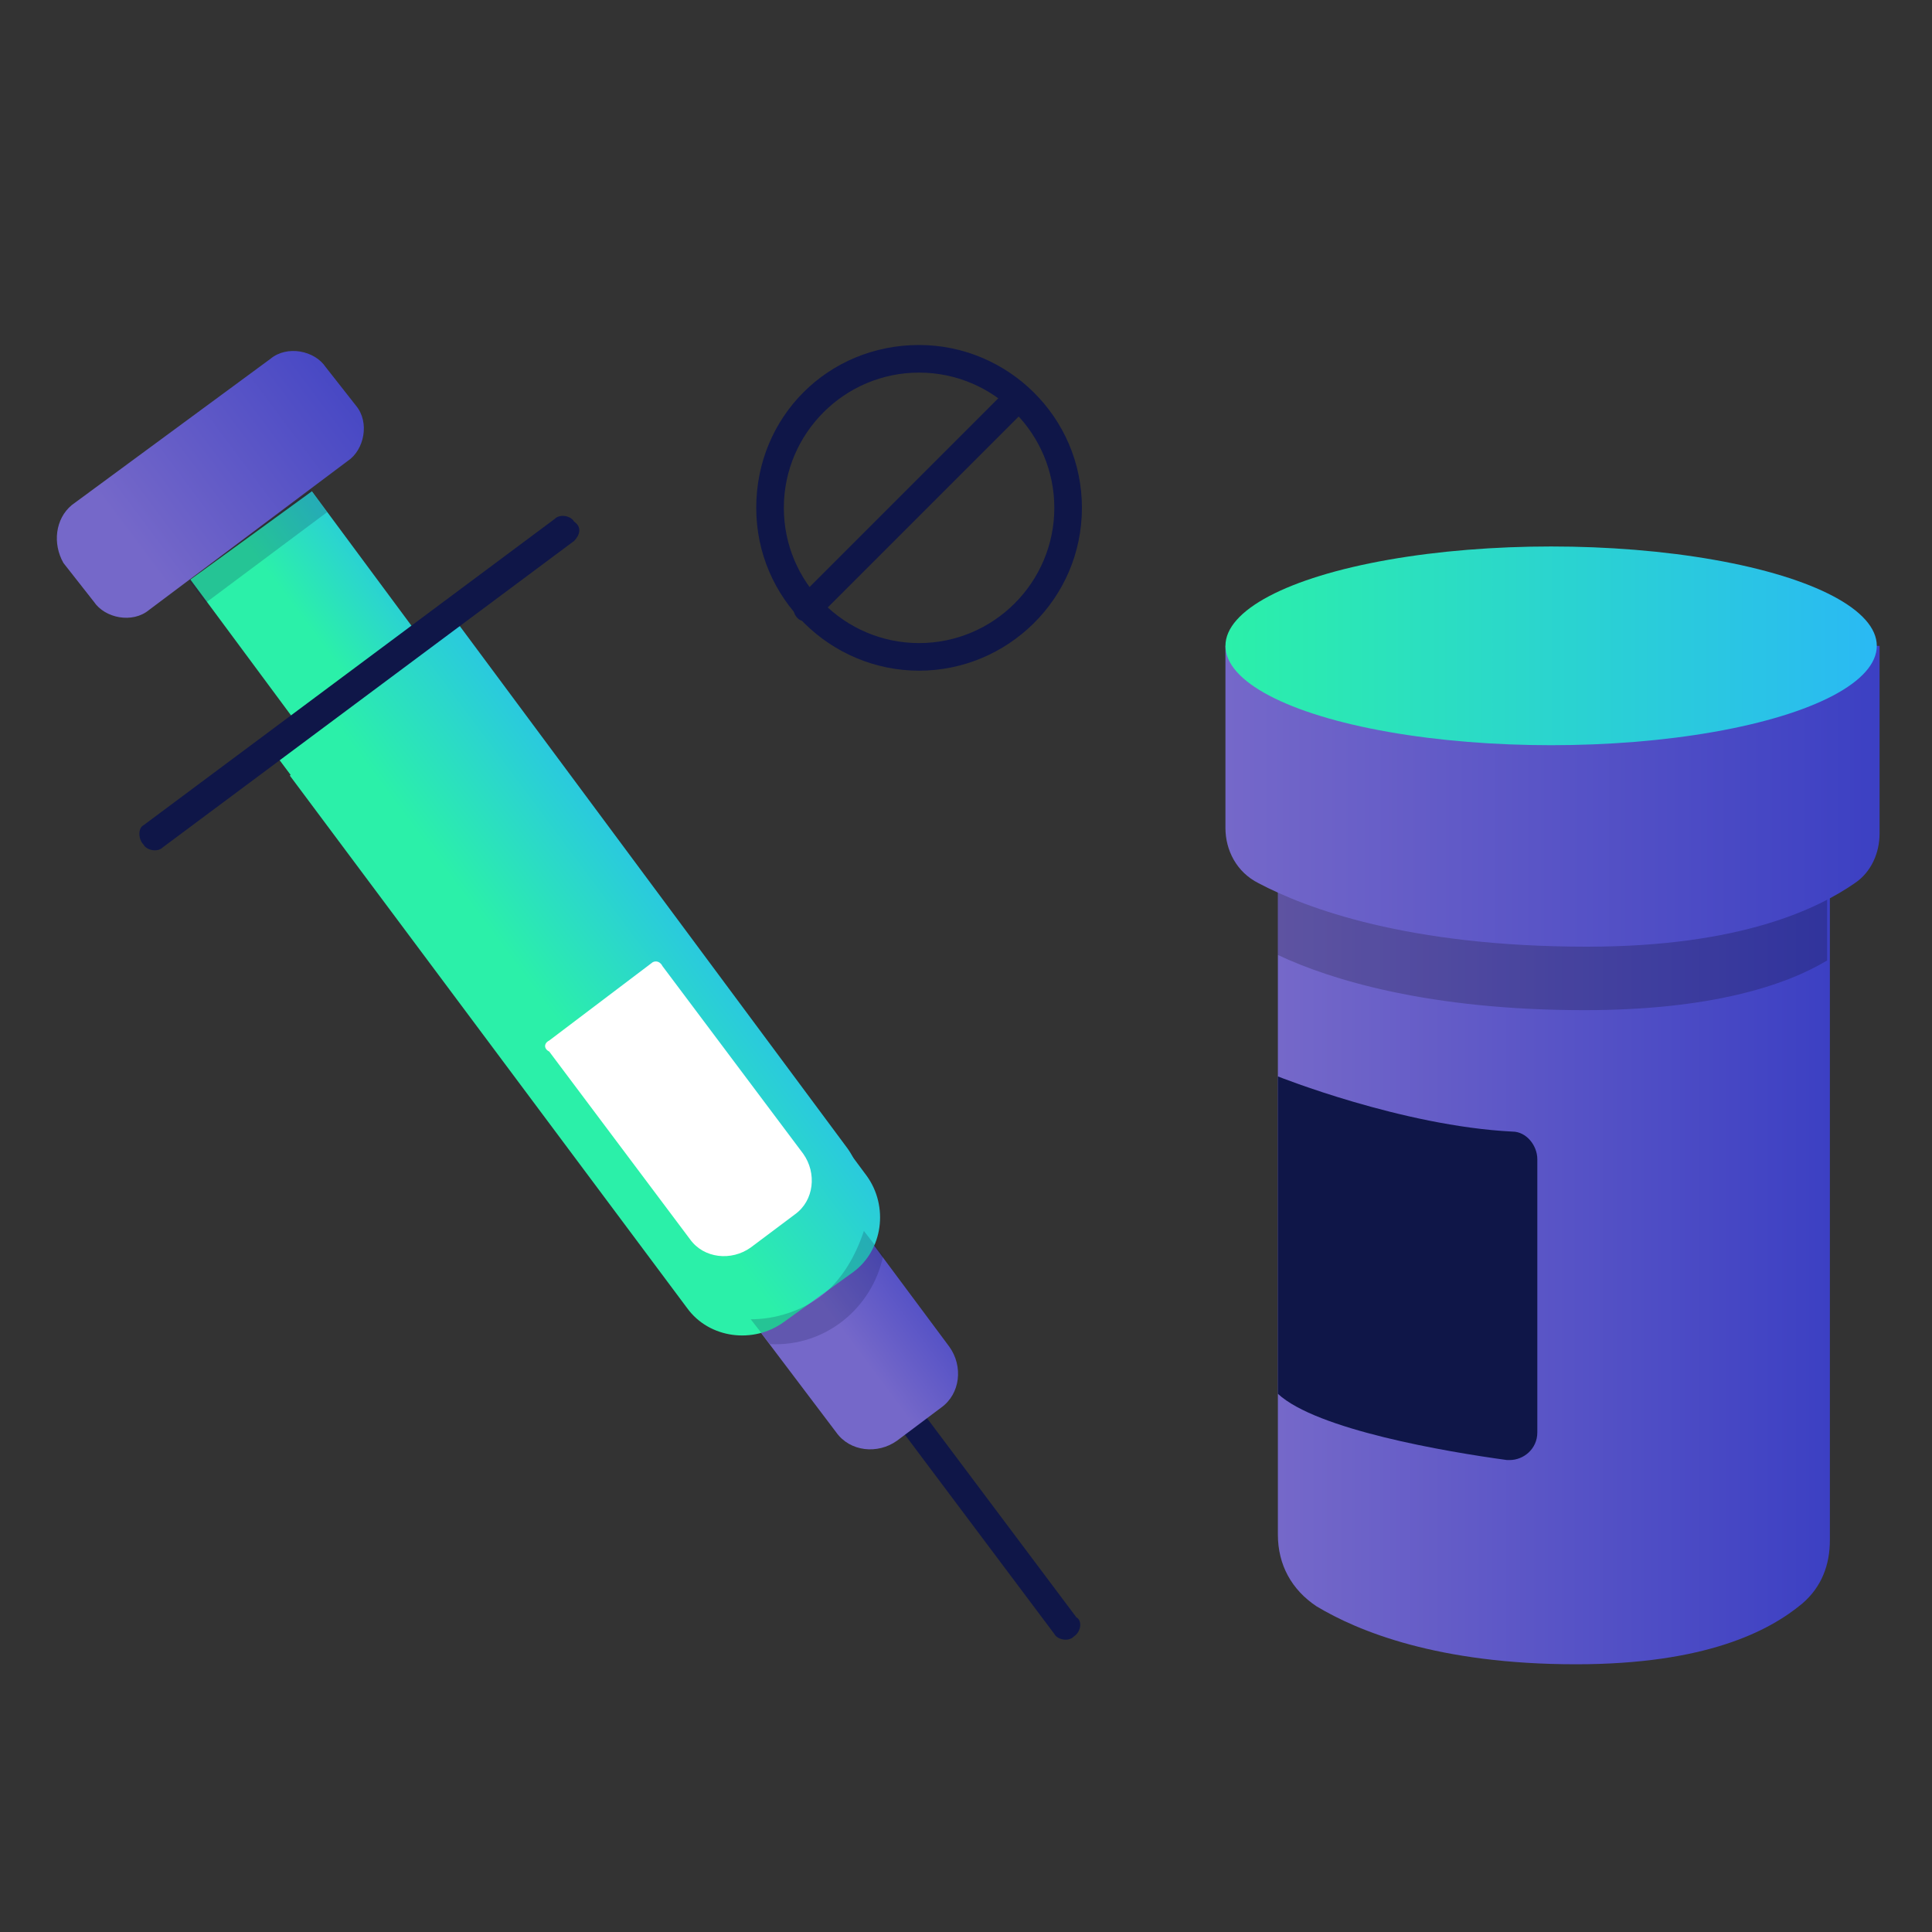
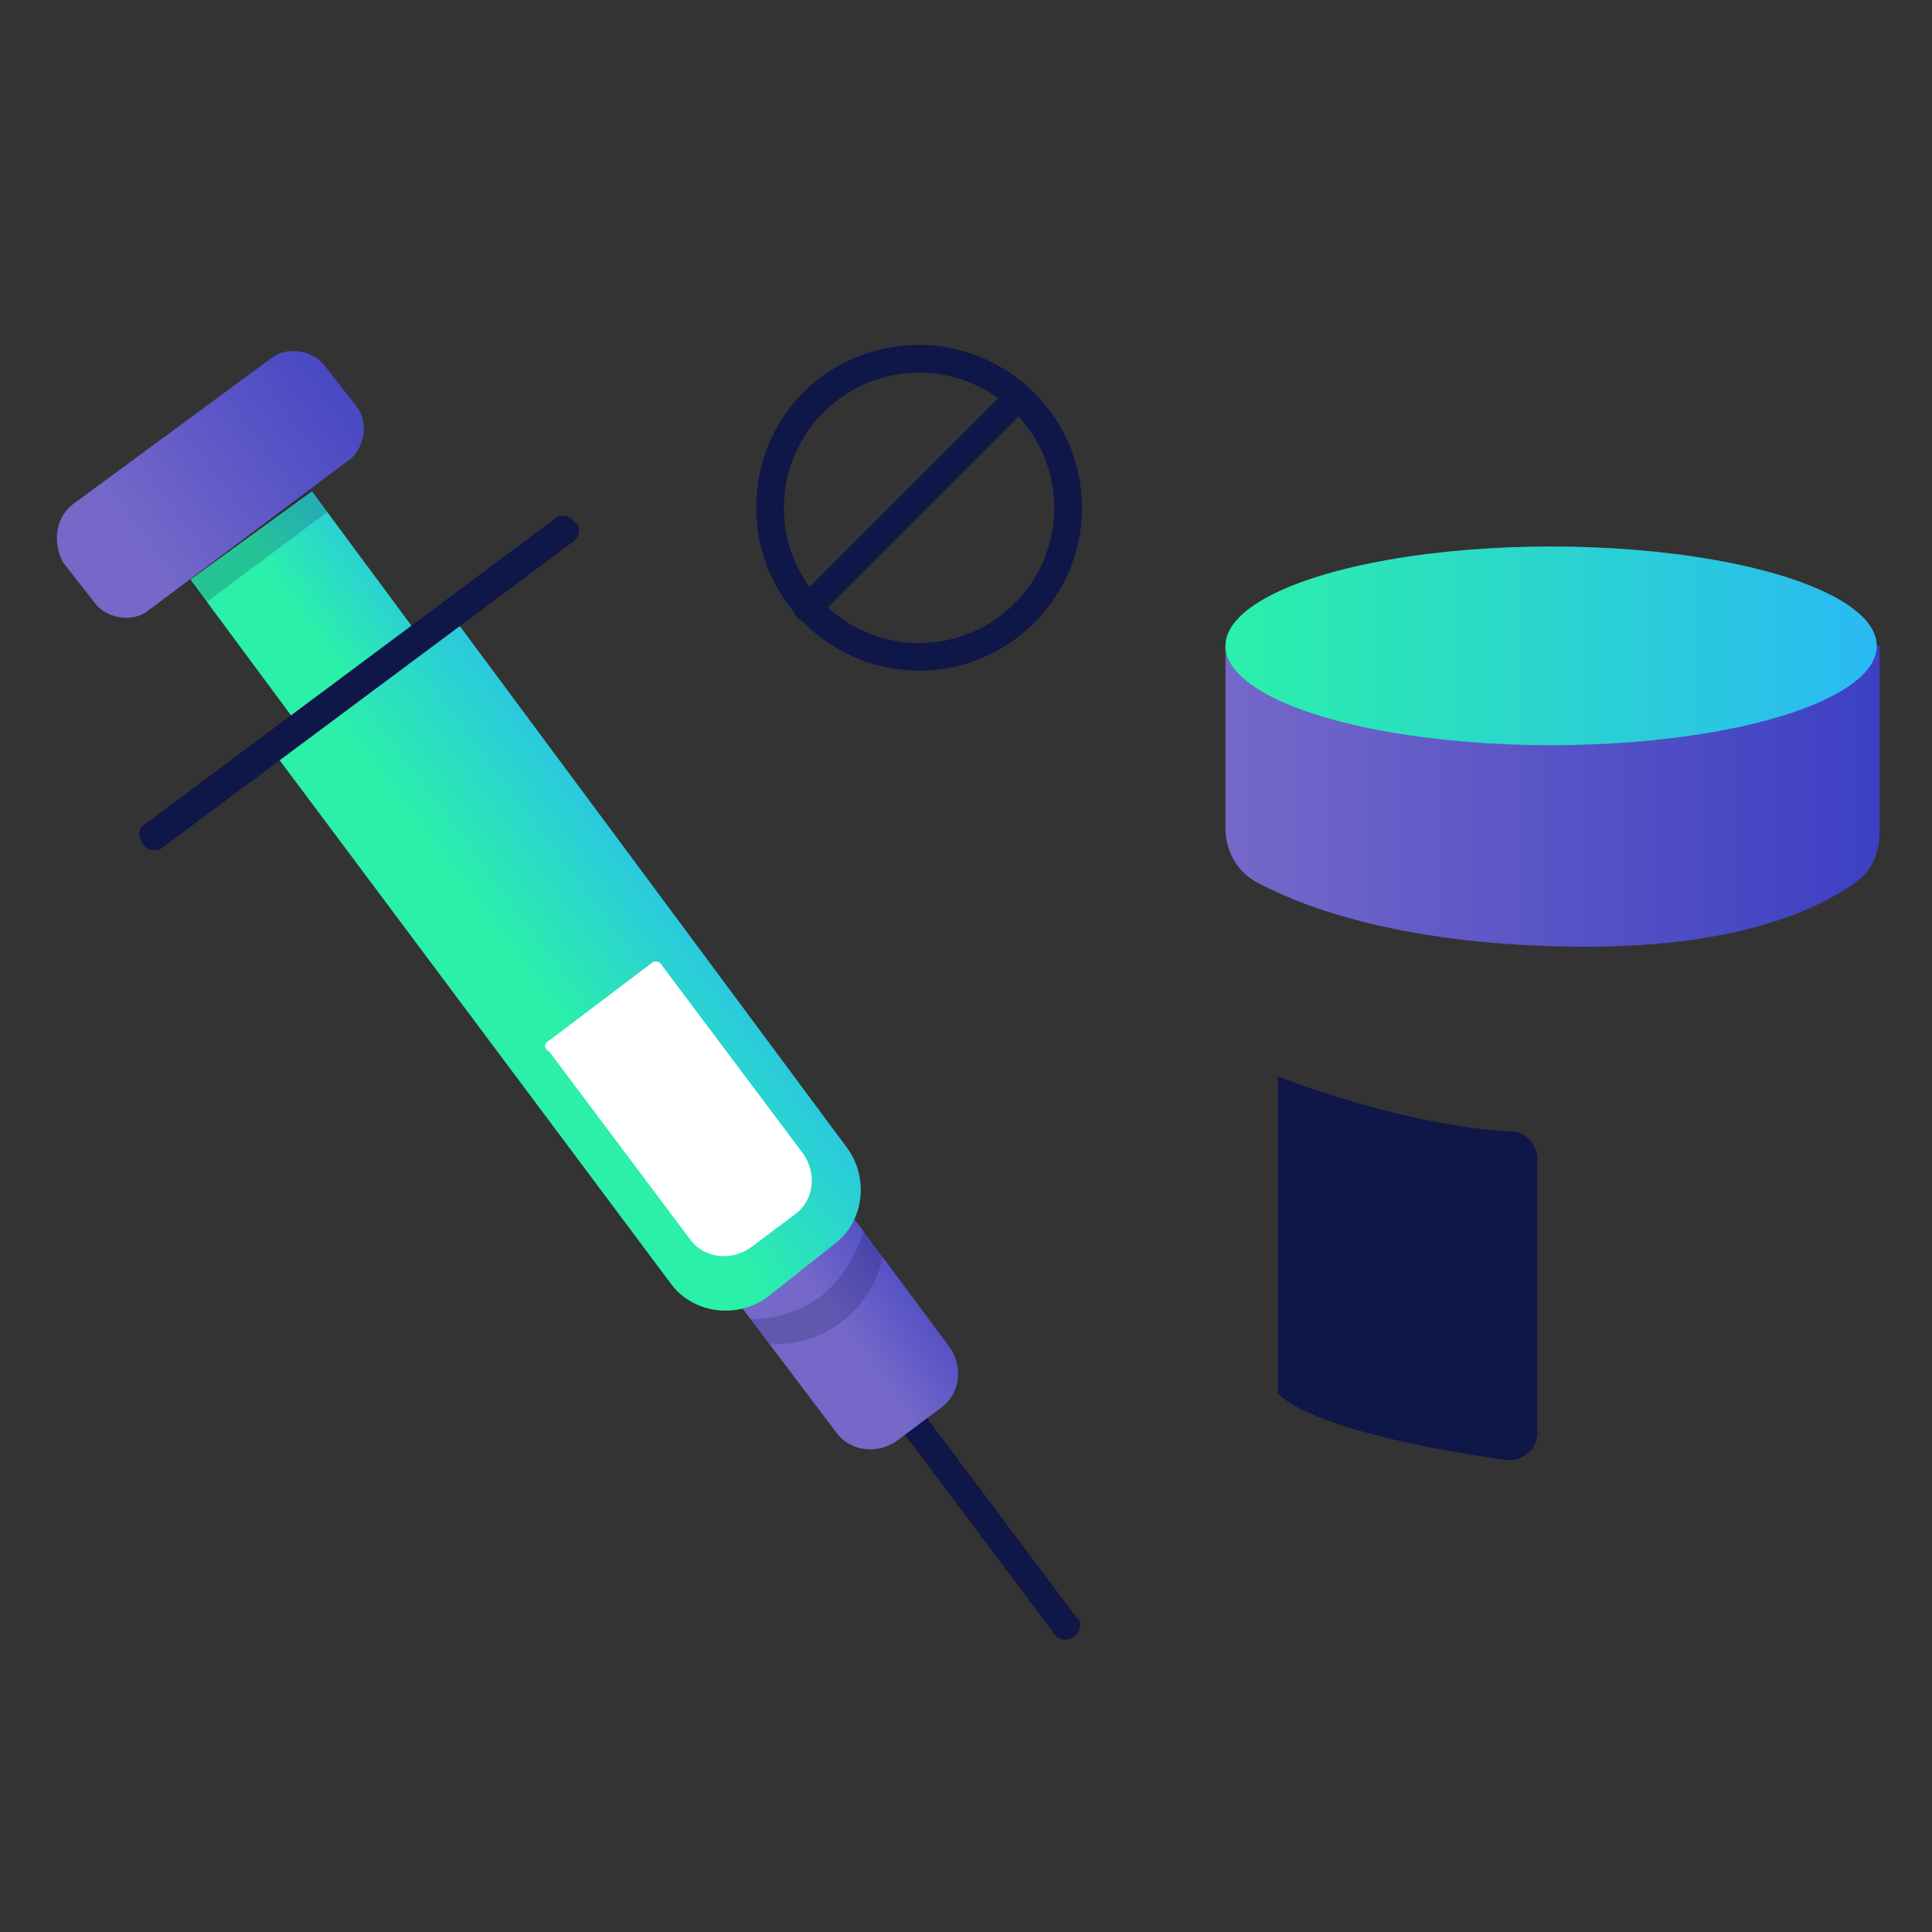
<svg xmlns="http://www.w3.org/2000/svg" version="1.1" id="Calque_1" x="0px" y="0px" viewBox="0 0 70 70" style="enable-background:new 0 0 70 70;" xml:space="preserve">
  <rect x="0" y="0" width="70" height="70" fill="#333333" stroke="none" />
  <style type="text/css">
	.st0{fill:#0F1648;}
	.st1{fill:url(#SVGID_1_);}
	.st2{fill:url(#SVGID_2_);}
	.st3{fill:url(#SVGID_3_);}
	.st4{fill:url(#SVGID_4_);}
	.st5{fill:url(#SVGID_5_);}
	.st6{fill:url(#SVGID_6_);}
	.st7{opacity:0.2;enable-background:new    ;}
	.st8{fill:url(#SVGID_7_);}
	.st9{fill:url(#SVGID_8_);}
	.st10{fill:#FFFFFF;}
	.st11{opacity:0.2;fill:#0F1648;enable-background:new    ;}
</style>
  <g>
    <g>
      <g id="Picto_2_">
        <path class="st0" d="M38.9,59.3c-0.2,0.2-0.6,0.1-0.7-0.1L32.8,52c-0.2-0.2-0.1-0.6,0.1-0.7c0.2-0.2,0.6-0.1,0.7,0.1l5.4,7.2     C39.2,58.7,39.2,59.1,38.9,59.3z" />
        <linearGradient id="SVGID_1_" gradientUnits="userSpaceOnUse" x1="-4156.48" y1="-2208.396" x2="-4151.297" y2="-2208.396" gradientTransform="matrix(0.801 -0.598 -0.598 -0.801 2038.701 -4207.018)">
          <stop offset="0" style="stop-color:#7568C9" />
          <stop offset="1" style="stop-color:#3C40C3" />
        </linearGradient>
        <path class="st1" d="M24.1,43.7l4.2-3.1l0,0l6.1,8.2c0.5,0.7,0.4,1.7-0.3,2.2l-1.6,1.2c-0.7,0.5-1.7,0.4-2.2-0.3L24.1,43.7     L24.1,43.7z" />
        <linearGradient id="SVGID_2_" gradientUnits="userSpaceOnUse" x1="-4158.047" y1="-2194.001" x2="-4149.927" y2="-2194.001" gradientTransform="matrix(0.801 -0.598 -0.598 -0.801 2038.701 -4207.018)">
          <stop offset="0" style="stop-color:#2BF0A9" />
          <stop offset="1" style="stop-color:#2AB9F4" />
        </linearGradient>
        <path class="st2" d="M9.8,27.1l6.5-4.9l0,0l14.4,19.4c0.8,1.1,0.6,2.7-0.5,3.5l0,0L27.8,47c-1.1,0.8-2.7,0.6-3.5-0.5l0,0     L9.8,27.1L9.8,27.1z" />
        <linearGradient id="SVGID_3_" gradientUnits="userSpaceOnUse" x1="-4158.047" y1="-2195.158" x2="-4149.927" y2="-2195.158" gradientTransform="matrix(0.801 -0.598 -0.598 -0.801 2038.701 -4207.018)">
          <stop offset="0" style="stop-color:#2BF0A9" />
          <stop offset="1" style="stop-color:#2AB9F4" />
        </linearGradient>
-         <path class="st3" d="M10.5,28.1l6.5-4.9l0,0l14.4,19.4c0.8,1.1,0.6,2.7-0.5,3.5l0,0l-2.5,1.8c-1.1,0.8-2.7,0.6-3.5-0.5l0,0     L10.5,28.1L10.5,28.1z" />
        <linearGradient id="SVGID_4_" gradientUnits="userSpaceOnUse" x1="-4156.725" y1="-2177.393" x2="-4151.249" y2="-2177.393" gradientTransform="matrix(0.801 -0.598 -0.598 -0.801 2038.701 -4207.018)">
          <stop offset="0" style="stop-color:#2BF0A9" />
          <stop offset="1" style="stop-color:#2AB9F4" />
        </linearGradient>
        <polygon class="st4" points="6.9,21 11.3,17.8 15.3,23.2 10.9,26.4    " />
        <linearGradient id="SVGID_5_" gradientUnits="userSpaceOnUse" x1="-4159.969" y1="-2171.682" x2="-4148.08" y2="-2171.682" gradientTransform="matrix(0.801 -0.598 -0.598 -0.801 2038.701 -4207.018)">
          <stop offset="0" style="stop-color:#7568C9" />
          <stop offset="1" style="stop-color:#3C40C3" />
        </linearGradient>
        <path class="st5" d="M2.6,18.3L9.8,13c0.6-0.5,1.6-0.3,2,0.3l1.1,1.4c0.5,0.6,0.3,1.6-0.3,2l-7.2,5.4c-0.6,0.5-1.6,0.3-2-0.3     l-1.1-1.4C1.9,19.7,2,18.8,2.6,18.3z" />
        <path class="st0" d="M33.3,24.3c-3.2,0-5.9-2.6-5.9-5.9s2.6-5.9,5.9-5.9c3.2,0,5.9,2.6,5.9,5.9S36.5,24.3,33.3,24.3z M33.3,13.5     c-2.7,0-4.9,2.2-4.9,4.9c0,2.7,2.2,4.9,4.9,4.9c2.7,0,4.9-2.2,4.9-4.9C38.2,15.7,36,13.5,33.3,13.5z" />
        <path class="st0" d="M29.2,22.5c-0.1,0-0.2,0-0.3-0.1c-0.2-0.2-0.2-0.5,0-0.7l7.6-7.6c0.2-0.2,0.5-0.2,0.7,0     c0.2,0.2,0.2,0.5,0,0.7l-7.6,7.6C29.5,22.5,29.4,22.5,29.2,22.5z" />
        <linearGradient id="SVGID_6_" gradientUnits="userSpaceOnUse" x1="46.34" y1="25.726" x2="66.309" y2="25.726" gradientTransform="matrix(1 0 0 -1 0 70.724)">
          <stop offset="0" style="stop-color:#7568C9" />
          <stop offset="1" style="stop-color:#3C40C3" />
        </linearGradient>
-         <path class="st6" d="M46.3,29.9v25.7c0,1.1,0.5,2,1.4,2.6c1.5,0.9,4.4,2.1,9.4,2.1c4.7,0,7-1.2,8.2-2.2c0.7-0.6,1-1.4,1-2.3V29.7     " />
        <path class="st0" d="M46.3,39c0,0,4.5,1.8,8.5,2c0.5,0,0.9,0.5,0.9,1v9.9c0,0.6-0.5,1-1,1c0,0-0.1,0-0.1,0     c-2.2-0.3-6.9-1.1-8.3-2.4L46.3,39z" />
-         <path class="st7" d="M46.3,30.6v4c1.9,0.9,5.5,2,11.1,2c4.6,0,7.3-0.9,8.8-1.8v-4.4L46.3,30.6z" />
        <linearGradient id="SVGID_7_" gradientUnits="userSpaceOnUse" x1="44.411" y1="41.913" x2="68.056" y2="41.913" gradientTransform="matrix(1 0 0 -1 0 70.724)">
          <stop offset="0" style="stop-color:#7568C9" />
          <stop offset="1" style="stop-color:#3C40C3" />
        </linearGradient>
        <path class="st8" d="M44.4,23.4V30c0,0.8,0.4,1.6,1.2,2c1.7,0.9,5.4,2.3,11.9,2.3c5.6,0,8.4-1.4,9.7-2.3c0.6-0.4,0.9-1.1,0.9-1.8     v-6.8" />
        <linearGradient id="SVGID_8_" gradientUnits="userSpaceOnUse" x1="44.411" y1="47.348" x2="68.05" y2="47.348" gradientTransform="matrix(1 0 0 -1 0 70.724)">
          <stop offset="0" style="stop-color:#2BF0A9" />
          <stop offset="1" style="stop-color:#2AB9F4" />
        </linearGradient>
        <ellipse class="st9" cx="56.2" cy="23.4" rx="11.8" ry="3.6" />
        <path class="st0" d="M20.8,19.6L5.9,30.7c-0.2,0.2-0.6,0.1-0.7-0.1C5,30.4,5,30,5.2,29.9l14.9-11.1c0.2-0.2,0.6-0.1,0.7,0.1     C21.1,19.1,21,19.4,20.8,19.6z" />
        <path class="st10" d="M19.9,37.7l3.7-2.8c0.1-0.1,0.3-0.1,0.4,0.1l5.1,6.8c0.5,0.7,0.4,1.7-0.3,2.2l-1.6,1.2     c-0.7,0.5-1.7,0.4-2.2-0.3l-5.1-6.8C19.7,38,19.7,37.8,19.9,37.7L19.9,37.7z" />
        <path class="st11" d="M29.7,47c-0.7,0.5-1.6,0.8-2.5,0.8l0.7,0.9c2,0.1,3.7-1.3,4.1-3.2l-0.7-0.9C31,45.5,30.5,46.4,29.7,47z" />
        <rect x="6.6" y="19.3" transform="matrix(0.801 -0.598 0.598 0.801 -9.978 9.531)" class="st11" width="5.5" height="1" />
      </g>
    </g>
  </g>
</svg>